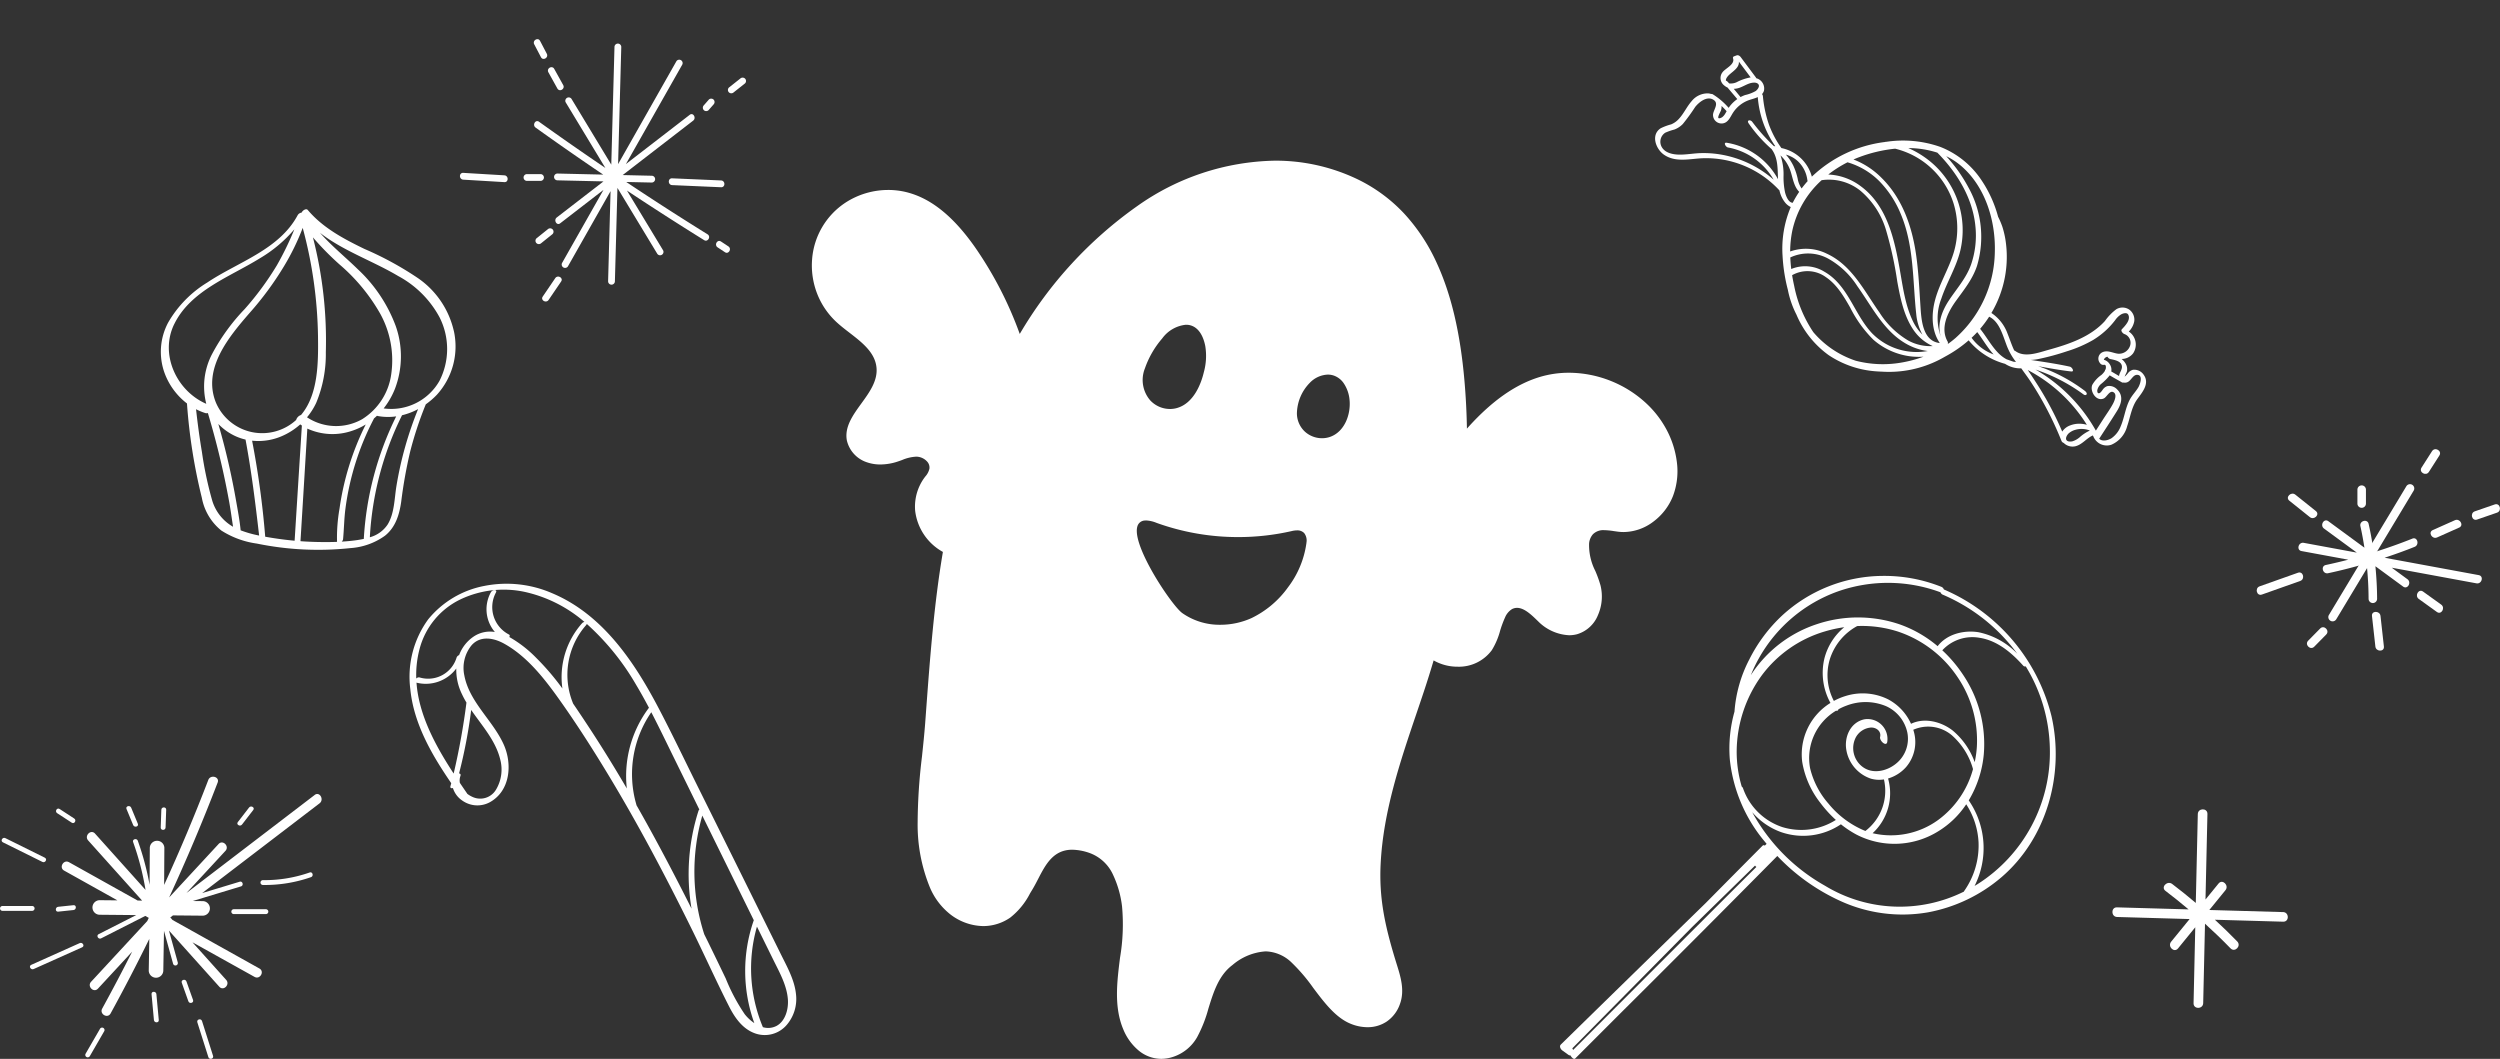
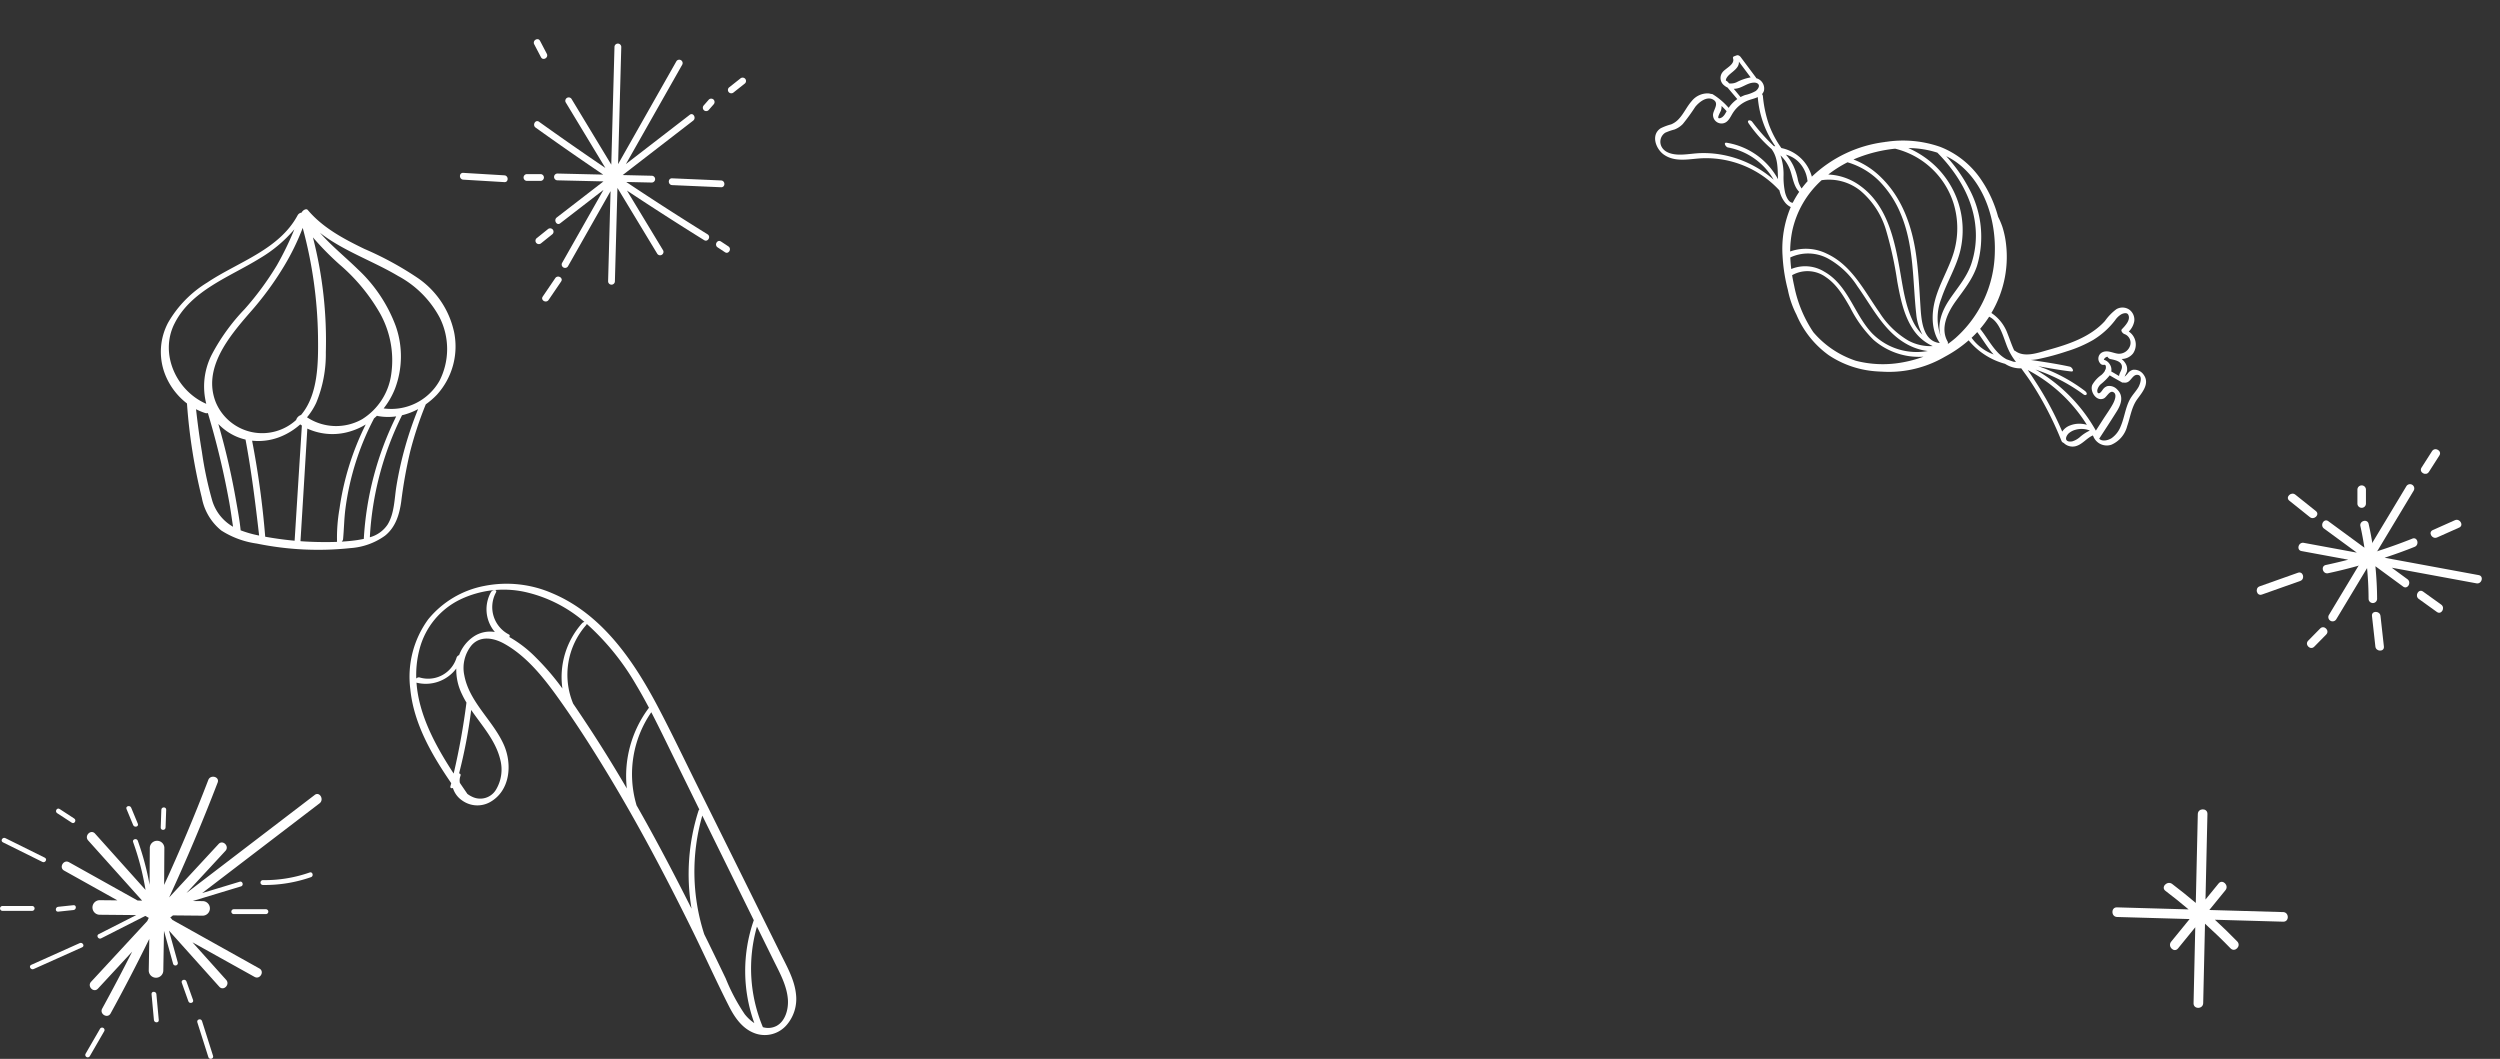
<svg xmlns="http://www.w3.org/2000/svg" width="441.297" height="186.908" viewBox="0 0 441.297 186.908">
  <rect x="0" y="0" width="441.297" height="186.908" fill="#333333" stroke="none" />
  <defs>
    <clipPath id="clip-path">
      <rect id="長方形_2846" data-name="長方形 2846" width="152.788" height="158.553" fill="none" />
    </clipPath>
  </defs>
  <g id="グループ_7938" data-name="グループ 7938" transform="translate(-463.686 -345.092)">
    <g id="グループ_6680" data-name="グループ 6680" transform="translate(607 373.447)">
      <g id="グループ_6679" data-name="グループ 6679" clip-path="url(#clip-path)">
-         <path id="中マド_2" data-name="中マド 2" d="M-2547.344,5650.105a6.3,6.3,0,0,1-4-1.487,9.559,9.559,0,0,1-2.671-3.678c-1.686-3.966-1.13-8.4-.594-12.685a34.984,34.984,0,0,0,.358-9.042,18.071,18.071,0,0,0-1.553-5.521,7.3,7.3,0,0,0-4.163-3.921,9.734,9.734,0,0,0-3.077-.581c-3.35,0-4.707,2.622-6.018,5.157-.336.65-.684,1.322-1.062,1.939-.126.206-.251.413-.375.621a12.886,12.886,0,0,1-3.484,4.262,8.382,8.382,0,0,1-4.759,1.5,9.743,9.743,0,0,1-6.368-2.53,11.931,11.931,0,0,1-3.081-4.343,29.173,29.173,0,0,1-2.142-11.328,99.209,99.209,0,0,1,.784-11.862l0-.039c.208-1.958.4-3.807.54-5.631q.053-.713.106-1.428l.041-.557c.693-9.372,1.411-19.062,2.988-28.326a9.591,9.591,0,0,1-4.9-7.286,8.669,8.669,0,0,1,1.632-5.814c.047-.063.1-.127.144-.191l.017-.022a3.062,3.062,0,0,0,.731-1.4,1.566,1.566,0,0,0-.392-1.223,2.638,2.638,0,0,0-1.824-.88c-.048,0-.1,0-.152,0a7.316,7.316,0,0,0-2.465.592c-.237.087-.469.171-.7.247a9.884,9.884,0,0,1-3.128.539,7.186,7.186,0,0,1-2.314-.366,5.335,5.335,0,0,1-3.6-3.871c-.449-2.389,1.077-4.492,2.552-6.525,1.4-1.928,2.846-3.921,2.69-6.2-.188-2.75-2.527-4.555-4.788-6.3-.733-.565-1.489-1.148-2.157-1.755a13.51,13.51,0,0,1-3.563-5.183,13.758,13.758,0,0,1-.876-5.964,13.162,13.162,0,0,1,5.884-10.047,13.843,13.843,0,0,1,7.559-2.246,13.389,13.389,0,0,1,3.187.381c4.312,1.059,8.279,4.24,12.128,9.723a66.131,66.131,0,0,1,7.9,15.313,72.456,72.456,0,0,1,20.763-22.587,43.258,43.258,0,0,1,24.261-8,33.388,33.388,0,0,1,14.123,3.056,27.884,27.884,0,0,1,8.752,6.326,32.854,32.854,0,0,1,5.706,8.67c2.556,5.542,4.156,12.334,4.891,20.766.245,2.8.392,5.653.439,8.482l.2-.226.135-.15c4.162-4.574,8.238-7.427,12.46-8.722a17.764,17.764,0,0,1,5.213-.767,20.121,20.121,0,0,1,7.546,1.508,20.133,20.133,0,0,1,6.439,4.214,17.771,17.771,0,0,1,3.178,4.2,16.486,16.486,0,0,1,1.886,5.844,12.421,12.421,0,0,1-.689,6.007,10.392,10.392,0,0,1-3.457,4.508,8.8,8.8,0,0,1-5.252,1.837,7.541,7.541,0,0,1-.83-.045c-.275-.03-.565-.073-.846-.114l-.015,0a12.245,12.245,0,0,0-1.721-.17,2.579,2.579,0,0,0-1.995.712,2.806,2.806,0,0,0-.69,1.686,10.041,10.041,0,0,0,1.108,4.814l0,.005a20.549,20.549,0,0,1,.9,2.5,8.132,8.132,0,0,1-.431,5.249,5.739,5.739,0,0,1-3.662,3.39,5.4,5.4,0,0,1-1.433.19,8.228,8.228,0,0,1-5.526-2.512l-.1-.092c-1.025-.994-2.3-2.23-3.568-2.23a1.907,1.907,0,0,0-.905.229,3.158,3.158,0,0,0-1.227,1.489,19.21,19.21,0,0,0-.873,2.366l0,.007a12.777,12.777,0,0,1-1.454,3.384,7.22,7.22,0,0,1-6.052,2.911,8.458,8.458,0,0,1-3.667-.821c-.175-.084-.355-.179-.549-.288-.542,1.836-1.122,3.685-1.724,5.495-.417,1.255-.849,2.532-1.268,3.767l-.006.019c-2.9,8.556-5.895,17.4-6.354,26.625-.3,5.953.726,10.744,2.472,16.544.1.323.2.656.3.977l.007.022c.741,2.35,1.508,4.779.63,7.194a6.2,6.2,0,0,1-2.3,3.078,6.01,6.01,0,0,1-3.429,1.025,7.9,7.9,0,0,1-3.018-.626c-2.622-1.081-4.625-3.742-6.562-6.315a30.95,30.95,0,0,0-3.789-4.444,6.853,6.853,0,0,0-4.615-2,10,10,0,0,0-5.854,2.41c-2.439,1.828-3.356,4.8-4.243,7.673a23.447,23.447,0,0,1-1.993,5.057,7.593,7.593,0,0,1-4.08,3.424A6.777,6.777,0,0,1-2547.344,5650.105Zm-2.624-95.035c-.07,0-.14,0-.21.009a1.419,1.419,0,0,0-1.38,1.086c-.552,2.015,1.592,6.142,2.919,8.423,1.782,3.063,4.042,6.134,5.039,6.845a11.459,11.459,0,0,0,6.719,2.049,13.362,13.362,0,0,0,5.485-1.181,17.055,17.055,0,0,0,6.433-5.423,16.659,16.659,0,0,0,3.251-7.764c.006-.052.012-.1.016-.15a2.132,2.132,0,0,0-.41-1.671,1.645,1.645,0,0,0-1.269-.473,3.885,3.885,0,0,0-.857.107,42.309,42.309,0,0,1-9.5,1.075,42.363,42.363,0,0,1-14.332-2.473l-.085-.03A5.481,5.481,0,0,0-2549.968,5555.07Zm32.057-25.749a4.643,4.643,0,0,0-3.2,1.455,7.918,7.918,0,0,0-2.274,5.36,4.43,4.43,0,0,0,1.368,3.216,4.487,4.487,0,0,0,3.067,1.2,4.3,4.3,0,0,0,1.468-.254c2.521-.921,3.616-3.937,3.395-6.439a6.206,6.206,0,0,0-1.027-2.995,3.531,3.531,0,0,0-1.778-1.377A3.211,3.211,0,0,0-2517.911,5529.321Zm-25.041-8.8a5.9,5.9,0,0,0-4.209,2.418,16.242,16.242,0,0,0-3.052,5.278,5.5,5.5,0,0,0,.942,5.659,4.771,4.771,0,0,0,3.485,1.515,4.439,4.439,0,0,0,1.069-.128c3.259-.806,4.516-4.713,4.9-6.356a10.792,10.792,0,0,0,.255-4.634c-.45-2.278-1.564-3.606-3.135-3.741C-2542.774,5520.529-2542.862,5520.526-2542.953,5520.526Z" transform="translate(2609 -5491.553)" fill="#fff" stroke="rgba(0,0,0,0)" stroke-miterlimit="10" stroke-width="1" />
-       </g>
+         </g>
    </g>
    <path id="パス_4940" data-name="パス 4940" d="M1215.277,393.615c-.247-2.542-1.559-4.851-2.671-7.1q-1.757-3.552-3.516-7.1a.162.162,0,0,0-.049-.1q-1.893-3.825-3.788-7.651-3.652-7.368-7.312-14.733c-2.357-4.738-4.631-9.526-7.1-14.205-4.283-8.1-9.838-16.25-18.592-19.937a20.179,20.179,0,0,0-12.019-1.291,16.864,16.864,0,0,0-9.892,5.906,17.2,17.2,0,0,0-3.147,12.3c.462,4.757,2.527,9.175,5,13.2.711,1.155,1.459,2.287,2.222,3.408-.044.168-.088.337-.133.505-.1.366.159.435.433.35a4.113,4.113,0,0,0,1.655,2.216,4.6,4.6,0,0,0,4.894.272c3.587-2.019,3.956-6.717,2.426-10.145-1.906-4.271-6.055-7.474-6.958-12.2a6.319,6.319,0,0,1,1.288-5.354c1.552-1.734,3.89-1.294,5.733-.273,4.119,2.28,7.212,6.295,9.885,10.067,2.951,4.165,5.708,8.475,8.353,12.84,5.362,8.847,10.2,18.006,14.778,27.278,2.274,4.6,4.375,9.295,6.7,13.87,1.01,1.987,2.381,3.96,4.573,4.736A5.1,5.1,0,0,0,1213.62,399a7.042,7.042,0,0,0,1.656-5.386m-52.2-41.437a6.905,6.905,0,0,1-.733,5.233,3.231,3.231,0,0,1-4.174,1.326,4.49,4.49,0,0,1-.922-.547.313.313,0,0,0-.032-.06c-.421-.613-.848-1.235-1.274-1.867a2.267,2.267,0,0,1,.087-1.191c.113-.326-.017-.464-.231-.478a89.375,89.375,0,0,0,2.14-11.208c1.934,2.827,4.333,5.416,5.139,8.793m-5.975-10.091a122.688,122.688,0,0,1-2.258,12.525c-3.2-4.9-6.148-10.314-6.562-16.044a6.718,6.718,0,0,0,7.024-2.5,9.741,9.741,0,0,0,.988,4.5,16.257,16.257,0,0,0,.808,1.517m12.334-7.873a21.433,21.433,0,0,0-4.775-3.705c.11-.17.124-.347-.063-.442a5.434,5.434,0,0,1-2.32-7.354c.388-.654-.582-.571-.845-.129a6.189,6.189,0,0,0,.687,7.045,5.175,5.175,0,0,0-3.733.794,6.8,6.8,0,0,0-2.58,3.282.756.756,0,0,0-.442.424,5.245,5.245,0,0,1-6.566,3.511.625.625,0,0,0-.556.208,17.849,17.849,0,0,1,.572-5.178,13.5,13.5,0,0,1,7.23-8.8,17.755,17.755,0,0,1,11.308-1.329,24.1,24.1,0,0,1,10.577,5.311.724.724,0,0,0-.422.232,14.311,14.311,0,0,0-3.469,11.52,44.5,44.5,0,0,0-4.6-5.388m8.476,11c-.651-.977-1.306-1.959-1.974-2.933a13.28,13.28,0,0,1,2.252-13.834.725.725,0,0,0,.154-.243,44.022,44.022,0,0,1,8.67,10.687c.807,1.346,1.569,2.719,2.3,4.106a20.021,20.021,0,0,0-3.907,14.249c-2.388-4.079-4.876-8.1-7.5-12.032m9.193,14.968a.3.3,0,0,0-.011-.094,19.248,19.248,0,0,1,2.639-16.3c1.392,2.678,2.694,5.405,4.026,8.109q2.231,4.532,4.455,9.067a.546.546,0,0,0-.148.219,36.657,36.657,0,0,0-1.23,17.278c-3.1-6.17-6.311-12.284-9.73-18.283m19.107,36.9a33.474,33.474,0,0,1-3.342-6.291q-1.583-3.3-3.191-6.588-.3-.606-.6-1.212a35.922,35.922,0,0,1-.345-20.952q1.03,2.1,2.06,4.194,3.5,7.106,7,14.211l.03.062a27.152,27.152,0,0,0,.092,18.162,7.48,7.48,0,0,1-1.706-1.585m5.584,2.1a3.182,3.182,0,0,1-2.365.2,26.8,26.8,0,0,1-1.048-17.746l2.914,5.911c1.085,2.2,2.386,4.5,2.551,7,.109,1.667-.449,3.809-2.052,4.637" transform="translate(-611.077 127.026)" fill="#fff" />
-     <path id="パス_4969" data-name="パス 4969" d="M27.2,1439.488q12.783-12.509,25.59-24.993l2.265-2.291q3.879-3.92,7.769-7.831a.285.285,0,0,1,.382,0l.322-.311c-.124-.149-.249-.3-.37-.448a26.95,26.95,0,0,1-6.126-14.453,24.078,24.078,0,0,1,.823-8.434,23.611,23.611,0,0,1,2.608-9.2,27.324,27.324,0,0,1,5.815-7.783,26.459,26.459,0,0,1,17.617-6.98,27.183,27.183,0,0,1,10.544,1.954.8.8,0,0,1,.376.437,32.945,32.945,0,0,1,18.994,22.344c2.328,10.2-.791,21.549-8.824,28.449a27.688,27.688,0,0,1-12.963,6.2,26.33,26.33,0,0,1-15.5-2.015,35.784,35.784,0,0,1-11.109-7.934c-.007.009-.014.017-.022.026q-13.832,13.988-27.783,27.858l-7.862,7.861c-.278.278-.726-.31-.814-.484l-.03-.058a.5.5,0,0,1-.37-.105l-1.071-.771c-.292-.21-.574-.731-.265-1.033m31.047-51.827a21.6,21.6,0,0,0,.894,6.29.609.609,0,0,1,.221.28,11.011,11.011,0,0,0,6.974,6.875,11.426,11.426,0,0,0,9.417-1.27,21.6,21.6,0,0,1-2.787-3.08,15.9,15.9,0,0,1-3.154-7.183,10.669,10.669,0,0,1,4.988-10.391,10.974,10.974,0,0,1-1.055-7.907,10.537,10.537,0,0,1,3.491-5.461,23.162,23.162,0,0,0-3.544.781,21.4,21.4,0,0,0-11.022,7.732,23.043,23.043,0,0,0-4.423,13.333m28.736-20.987a20.659,20.659,0,0,0-7.462-1.062,10.121,10.121,0,0,0-4.848,5.911,9.8,9.8,0,0,0,.729,7.305,10.855,10.855,0,0,1,2.089-.875,10.094,10.094,0,0,1,7.5.6,9.107,9.107,0,0,1,4.03,4.314c2.367-1.149,5.318-.389,7.329,1.165a12.965,12.965,0,0,1,3.913,5.609,18.644,18.644,0,0,0,.379-2.706,19.877,19.877,0,0,0-3.5-12.448,20.418,20.418,0,0,0-10.154-7.808m9.183,18.162a6.486,6.486,0,0,0-6.752-.92c.021.069.045.138.064.208a6.767,6.767,0,0,1-1.358,6.4,6.867,6.867,0,0,1-3.155,1.993,9.567,9.567,0,0,1-2.731,9.655,14.178,14.178,0,0,0,11.568-2.333,16.484,16.484,0,0,0,6.156-8.986,12.435,12.435,0,0,0-3.791-6.017m-11.928,7.842a5.334,5.334,0,0,1-2.292-.13,6.474,6.474,0,0,1-4.343-5.038c-.414-2.3.7-4.909,3.17-5.44a3.515,3.515,0,0,1,4.041,4.03c-.2.85-1.4-.276-1.254-.915.233-1-.653-1.683-1.6-1.666a3.345,3.345,0,0,0-2.687,1.73,4.135,4.135,0,0,0,1.233,5.243c1.738,1.267,4.112.751,5.715-.481a5.64,5.64,0,0,0,2.145-5.6,6.6,6.6,0,0,0-3.749-4.661,9.378,9.378,0,0,0-6.988-.1,9.966,9.966,0,0,0-1.438.659.282.282,0,0,1-.4.234,9.741,9.741,0,0,0-4.592,10.152,14.708,14.708,0,0,0,3.256,6.27,16.355,16.355,0,0,0,6.185,4.681c.108.045.216.086.325.127a8.91,8.91,0,0,0,3.271-9.092m10.334-32.63a.786.786,0,0,1-.353-.405,26.652,26.652,0,0,0-18.059-.172,26.023,26.023,0,0,0-14.011,11.85,24.48,24.48,0,0,0-1.409,2.949l.033-.052a22.094,22.094,0,0,1,11.723-8.981,22.825,22.825,0,0,1,14.52.068,21.367,21.367,0,0,1,6.7,3.852c1.628-2.144,4.623-2.874,7.19-2.469a13.178,13.178,0,0,1,6.871,3.8,31.759,31.759,0,0,0-7.257-7.128,32.169,32.169,0,0,0-5.943-3.315m6.162,51.13a27.544,27.544,0,0,0,12.786-23.869,28.776,28.776,0,0,0-4.253-14.582.444.444,0,0,1-.478-.16c-2.026-2.256-4.545-4.394-7.638-4.881a7.227,7.227,0,0,0-6.619,2.2,23.682,23.682,0,0,1,3.659,4.309,21.875,21.875,0,0,1,3.662,14.094,19.276,19.276,0,0,1-2.653,8.089,14.814,14.814,0,0,1,1.031,15.1c.168-.1.336-.2.5-.3m-26.921.257a25.407,25.407,0,0,0,24.546,1.042.312.312,0,0,1,.045-.11,13.986,13.986,0,0,0,2.531-8.6,13.591,13.591,0,0,0-2.176-6.7,15.835,15.835,0,0,1-4.923,4.758,14.617,14.617,0,0,1-14.543.544,17.829,17.829,0,0,1-2.652-1.77,11.932,11.932,0,0,1-10.566,1.38,12.12,12.12,0,0,1-5.1-3.524,33.156,33.156,0,0,0,12.842,12.983M29.375,1440.44q13.715-13.719,27.443-27.425,2.447-2.441,4.9-4.874a1.018,1.018,0,0,1-.233-.246q-5.566,5.435-11.13,10.873-6.978,7.069-13.962,14.133l-7.164,7.252Z" transform="translate(712 -910.013)" fill="#fff" />
    <g id="グループ_6688" data-name="グループ 6688" transform="translate(862.039 424.384)">
      <path id="パス_4971" data-name="パス 4971" d="M904.479,1029.057l-16.616-3.066c1.782-.593,3.553-1.221,5.3-1.925.888-.357.5-1.813-.4-1.451-2.247.9-4.521,1.7-6.82,2.423-.233-1.68-.522-3.355-.9-5.024-.212-.945-1.664-.545-1.452.4.283,1.264.51,2.531.709,3.8l-6.369-4.673c-.782-.574-1.534.732-.76,1.3l5.788,4.247-9.362-1.727c-.947-.175-1.353,1.276-.4,1.451l8.252,1.523q-1.968.51-3.963.936c-.947.2-.546,1.653.4,1.452,2.295-.488,4.555-1.076,6.795-1.733a59.971,59.971,0,0,1,.353,6.271.753.753,0,0,0,1.505,0c-.007-1.937-.116-3.858-.3-5.77l4.894,3.59c.782.574,1.534-.732.76-1.3l-2.77-2.032,14.951,2.759c.947.175,1.353-1.276.4-1.451" transform="translate(-865.288 -1006.83)" fill="#fff" />
      <path id="パス_4972" data-name="パス 4972" d="M935.41,1056.583l-3.2-2.3c-.787-.567-1.539.738-.76,1.3l3.2,2.3c.787.567,1.54-.738.76-1.3" transform="translate(-902.845 -1029.15)" fill="#fff" />
      <path id="パス_4973" data-name="パス 4973" d="M872.355,1009.264l-3.625-2.9c-.749-.6-1.82.459-1.064,1.065l3.625,2.9c.749.6,1.821-.459,1.065-1.065" transform="translate(-861.912 -998.341)" fill="#fff" />
      <path id="パス_4974" data-name="パス 4974" d="M901.135,1001.886l-13.676,22.728a.753.753,0,0,0,1.3.76l13.676-22.728a.753.753,0,0,0-1.3-.76" transform="translate(-874.72 -995.348)" fill="#fff" />
      <path id="パス_4975" data-name="パス 4975" d="M935.029,984.6l-1.853,2.9c-.522.819.78,1.575,1.3.76l1.853-2.9c.522-.819-.78-1.575-1.3-.76" transform="translate(-904.084 -984.25)" fill="#fff" />
      <path id="パス_4976" data-name="パス 4976" d="M901.745,1002.837v2.509a.753.753,0,0,0,1.505,0v-2.509a.753.753,0,0,0-1.505,0" transform="translate(-883.97 -995.723)" fill="#fff" />
      <path id="パス_4977" data-name="パス 4977" d="M942.155,1019.179l-3.9,1.739c-.883.394-.118,1.692.76,1.3l3.9-1.739c.883-.394.118-1.692-.76-1.3" transform="translate(-907.176 -1006.642)" fill="#fff" />
-       <path id="パス_4978" data-name="パス 4978" d="M962.3,1011.435l-3.525,1.218c-.91.315-.519,1.769.4,1.451l3.525-1.218c.91-.315.519-1.769-.4-1.451" transform="translate(-920.278 -1001.685)" fill="#fff" />
      <path id="パス_4979" data-name="パス 4979" d="M859.323,1045.145l-6.769,2.4c-.907.321-.516,1.776.4,1.451l6.769-2.4c.907-.321.516-1.776-.4-1.451" transform="translate(-852.039 -1023.339)" fill="#fff" />
      <path id="パス_4980" data-name="パス 4980" d="M879.169,1072.355l-2.116,2.149c-.68.691.383,1.756,1.065,1.065l2.116-2.149c.68-.691-.384-1.756-1.065-1.065" transform="translate(-867.968 -1040.705)" fill="#fff" />
      <path id="パス_4981" data-name="パス 4981" d="M910.43,1065.274c-.106-.952-1.613-.963-1.505,0q.3,2.7.6,5.4c.106.952,1.613.963,1.505,0q-.3-2.7-.6-5.4" transform="translate(-888.579 -1035.839)" fill="#fff" />
    </g>
    <path id="パス_4982" data-name="パス 4982" d="M862.614,1339.913l-13.009-.371,2.847-3.494c.686-.842-.524-2.034-1.215-1.186l-2.309,2.834q.172-7.554.343-15.108c.025-1.093-1.673-1.071-1.7.021q-.178,7.844-.356,15.688c-1.361-1.148-2.743-2.273-4.169-3.348-.862-.65-2.058.558-1.186,1.216,1.395,1.052,2.748,2.151,4.081,3.273l-12.637-.36c-1.093-.031-1.07,1.667.021,1.7l12.8.365-3.262,4c-.686.841.524,2.034,1.216,1.185l3.043-3.736q-.152,6.709-.3,13.417c-.025,1.093,1.673,1.071,1.7-.021q.159-7.012.319-14.024c1.544,1.406,3.055,2.848,4.51,4.354.761.787,1.945-.43,1.186-1.216-1.278-1.322-2.6-2.592-3.948-3.837l12.057.344c1.093.031,1.07-1.667-.021-1.7" transform="translate(4.069 -833.82)" fill="#fff" />
    <g id="グループ_6689" data-name="グループ 6689" transform="translate(544.872 352.003)">
      <path id="パス_4983" data-name="パス 4983" d="M129.056,1456.474l-1.314-.868c-.644-.425-1.244.61-.6,1.032l1.314.868c.644.425,1.244-.61.6-1.032" transform="translate(-81.665 -1419.891)" fill="#fff" />
-       <path id="パス_4984" data-name="パス 4984" d="M46.292,1372.595l-1.6-2.887c-.373-.673-1.406-.071-1.033.6l1.6,2.887c.373.673,1.406.071,1.033-.6" transform="translate(-28.053 -1364.472)" fill="#fff" />
      <path id="パス_4985" data-name="パス 4985" d="M38.9,1358.135l-1.2-2.292c-.356-.682-1.388-.078-1.033.6l1.2,2.292c.356.682,1.388.079,1.033-.6" transform="translate(-23.559 -1355.544)" fill="#fff" />
      <path id="パス_4986" data-name="パス 4986" d="M7.853,1422.222l-7.278-.436c-.769-.046-.766,1.15,0,1.2l7.278.436c.769.046.766-1.15,0-1.2" transform="translate(0 -1398.184)" fill="#fff" />
      <path id="パス_4987" data-name="パス 4987" d="M34.564,1422.4H32.172a.6.6,0,0,0,0,1.2h2.392a.6.6,0,0,0,0-1.2" transform="translate(-20.338 -1398.579)" fill="#fff" />
      <path id="パス_4988" data-name="パス 4988" d="M112.722,1424.868l-8.666-.377c-.77-.034-.768,1.162,0,1.2l8.666.377c.77.033.768-1.162,0-1.2" transform="translate(-66.612 -1399.926)" fill="#fff" />
      <path id="パス_4989" data-name="パス 4989" d="M43.048,1473.433l-2.221,3.268c-.434.638.6,1.237,1.032.6l2.222-3.268c.434-.638-.6-1.237-1.033-.6" transform="translate(-26.214 -1431.257)" fill="#fff" />
      <path id="パス_4990" data-name="パス 4990" d="M40.437,1449.441a.611.611,0,0,0-.845,0l-1.992,1.6a.6.6,0,0,0,0,.845.612.612,0,0,0,.845,0l1.992-1.6a.6.6,0,0,0,0-.845" transform="translate(-24.091 -1415.877)" fill="#fff" />
      <path id="パス_4991" data-name="パス 4991" d="M67.371,1391.468q-7.252-4.5-14.353-9.237l4.5.1a.6.6,0,0,0,0-1.2l-5.128-.119,12.443-9.608c.6-.464.006-1.5-.6-1.033l-11.273,8.7,9.959-17.573a.6.6,0,0,0-1.033-.6l-10.305,18.184q.281-10.339.562-20.678a.6.6,0,0,0-1.2,0l-.564,20.768-7.027-11.618a.6.6,0,0,0-1.033.6l7.014,11.6q-5.908-4-11.712-8.156c-.627-.449-1.225.588-.6,1.032q5.909,4.233,11.932,8.3l-8.074-.188a.6.6,0,0,0,0,1.2l8.125.188-8.25,6.37c-.6.464-.006,1.5.6,1.033l7.646-5.9-7.32,12.916a.6.6,0,0,0,1.033.6l7.538-13.3q-.216,7.955-.433,15.91a.6.6,0,0,0,1.2,0l.448-16.48,7.04,11.641a.6.6,0,0,0,1.033-.6l-6.392-10.569q6.746,4.473,13.621,8.747c.656.407,1.257-.627.6-1.032" transform="translate(-23.662 -1357.02)" fill="#fff" />
      <path id="パス_4992" data-name="パス 4992" d="M122.249,1385.192a.6.6,0,0,0-.845,0l-.884,1.008a.612.612,0,0,0,0,.845.6.6,0,0,0,.845,0l.884-1.008a.613.613,0,0,0,0-.846" transform="translate(-77.471 -1374.518)" fill="#fff" />
      <path id="パス_4993" data-name="パス 4993" d="M135.794,1374.775a.612.612,0,0,0-.845,0l-2,1.584a.6.6,0,0,0,0,.845.612.612,0,0,0,.845,0l2-1.584a.6.6,0,0,0,0-.845" transform="translate(-85.469 -1367.814)" fill="#fff" />
    </g>
    <g id="グループ_6690" data-name="グループ 6690" transform="translate(-4575.968 2911.931)">
-       <path id="パス_4994" data-name="パス 4994" d="M1003.807,1682.5l-1.989,2.577c-.336.436.407.863.74.432l1.989-2.577c.336-.436-.407-.863-.74-.432" transform="translate(4079.815 -4106.799)" fill="#fff" />
      <path id="パス_4995" data-name="パス 4995" d="M933.556,1732.969l-8.571,3.843c-.5.225-.067.963.433.74l8.571-3.843c.5-.225.067-.964-.432-.74" transform="translate(4120.174 -4133.334)" fill="#fff" />
      <path id="パス_4996" data-name="パス 4996" d="M1005.623,1720.447h-5.711a.429.429,0,0,0,0,.857h5.711a.429.429,0,0,0,0-.857" transform="translate(4080.986 -4126.79)" fill="#fff" />
      <path id="パス_4997" data-name="パス 4997" d="M1019,1706.776a24.05,24.05,0,0,1-8.28,1.352.429.429,0,0,0,0,.857,24.7,24.7,0,0,0,8.508-1.382c.517-.18.295-1.008-.228-.826" transform="translate(4075.321 -4119.608)" fill="#fff" />
      <path id="パス_4999" data-name="パス 4999" d="M962.57,1685.291l-1.177-2.841c-.208-.5-1.037-.282-.826.228l1.177,2.841c.208.5,1.037.282.826-.228" transform="translate(4101.417 -4106.718)" fill="#fff" />
      <path id="パス_5000" data-name="パス 5000" d="M973.41,1683.07l-.111,3.142c-.02.551.837.55.856,0q.056-1.571.112-3.142c.019-.551-.837-.55-.857,0" transform="translate(4094.724 -4106.975)" fill="#fff" />
      <path id="パス_5001" data-name="パス 5001" d="M937.659,1684.847l-2.587-1.687c-.463-.3-.893.44-.432.74l2.587,1.686c.463.3.893-.44.432-.74" transform="translate(4115.098 -4107.202)" fill="#fff" />
      <path id="パス_5002" data-name="パス 5002" d="M921.9,1697.459,914.918,1694c-.492-.245-.927.494-.432.74l6.978,3.462c.492.245.927-.494.432-.74" transform="translate(4125.676 -4112.896)" fill="#fff" />
      <path id="パス_5003" data-name="パス 5003" d="M919.354,1719.246h-5.282a.429.429,0,0,0,0,.857h5.282a.429.429,0,0,0,0-.857" transform="translate(4125.996 -4126.16)" fill="#fff" />
      <path id="パス_5004" data-name="パス 5004" d="M937.5,1718.943l-2.713.285c-.543.057-.548.914,0,.857l2.713-.285c.543-.057.548-.914,0-.857" transform="translate(4115.132 -4126)" fill="#fff" />
      <path id="パス_5005" data-name="パス 5005" d="M947.9,1764.553l-2.561,4.431a.429.429,0,0,0,.74.432l2.561-4.431a.429.429,0,0,0-.74-.432" transform="translate(4109.418 -4149.808)" fill="#fff" />
      <path id="パス_5006" data-name="パス 5006" d="M970.751,1751.5c-.05-.545-.907-.55-.857,0q.21,2.284.42,4.569c.05.544.907.549.857,0q-.21-2.284-.421-4.569" transform="translate(4096.51 -4142.855)" fill="#fff" />
      <path id="パス_5007" data-name="パス 5007" d="M981.216,1674.493l-22.628,17.3,6.882-7.438c.748-.809-.461-2.023-1.211-1.211l-8.734,9.44q4.614-9.992,8.567-20.283c.4-1.03-1.26-1.476-1.652-.455q-3.605,9.393-7.793,18.525.019-3.28.039-6.559a1.286,1.286,0,0,0-2.57,0q-.019,3.264-.039,6.527a48.537,48.537,0,0,0-2.078-7.761c-.185-.515-1.013-.293-.826.228a48.132,48.132,0,0,1,2.19,8.442l-8.916-9.943c-.738-.823-1.946.392-1.211,1.211l9.521,10.619-.783-.008-12.117-6.766c-.963-.538-1.828.941-.864,1.479l9.408,5.254-3.183-.03a1.286,1.286,0,0,0,0,2.569l6.5.061-6.622,3.365c-.491.25-.059.989.432.74l7.789-3.958.616.344c-.089.189-.177.378-.268.566l-9.913,10.715c-.748.809.46,2.023,1.211,1.211l6.043-6.531q-2.559,5.066-5.291,10.048c-.531.967.948,1.833,1.479.865q3.572-6.509,6.835-13.166l-.1,5.622a1.286,1.286,0,0,0,2.57,0q.061-3.519.121-7.037l1.613,5.82a.429.429,0,0,0,.826-.228q-.782-2.821-1.564-5.643l8.892,9.917c.738.823,1.946-.392,1.211-1.211l-5.951-6.637L970.6,1706.6c.964.538,1.828-.941.865-1.479l-15.336-8.564-.4-.446.476-.363,5.285.049a1.286,1.286,0,0,0,0-2.57l-1.8-.017,8.522-2.582c.526-.159.3-.987-.227-.826l-6.627,2.007,20.723-15.842c.864-.661.011-2.149-.865-1.479" transform="translate(4113.981 -4101.002)" fill="#fff" />
      <path id="パス_5008" data-name="パス 5008" d="M983.076,1750.2q-.582-1.638-1.165-3.275c-.183-.516-1.011-.293-.826.227l1.165,3.276c.183.516,1.011.293.826-.228" transform="translate(4090.655 -4140.52)" fill="#fff" />
      <path id="パス_5009" data-name="パス 5009" d="M989.637,1767.756l-1.95-6.154c-.166-.524-.993-.3-.826.227l1.951,6.155c.166.524.993.3.826-.228" transform="translate(4087.625 -4148.213)" fill="#fff" />
    </g>
    <path id="パス_4958" data-name="パス 4958" d="M1209.5,1704.4q-.055-.274-.11-.549a.284.284,0,0,0-.335-.185c-1.089.172-1.5-1.557-2.074-2.181a1.651,1.651,0,0,0-2.372-.121,2.343,2.343,0,0,0-.477.539c-.737.434-1.463.889-2.2,1.329-.023.014-.049.031-.076.051a5.983,5.983,0,0,0-.985-1.451c-.1-.105-.2-.2-.306-.3a12.21,12.21,0,0,0,2.755-2.339.489.489,0,0,0,.149-.333,2.406,2.406,0,0,0,.179-.476,3.6,3.6,0,0,0-.9-3.128c-.821-.992-1.936-1.694-2.731-2.71a3.739,3.739,0,0,1-.744-1.5,9.815,9.815,0,0,0-.389-1.926c-.866-1.958-3.5-1.419-4.7-.16-1.746,1.825-1.407,4.464-1.7,6.766a17.636,17.636,0,0,1-7.719,12.382,5.112,5.112,0,0,0-2.319.68,2.957,2.957,0,0,0-.888.832,18.9,18.9,0,0,0-8.271-2.776,29.989,29.989,0,0,0-6.082-.015,16.529,16.529,0,0,0-4.561.811,16.916,16.916,0,0,0-7.95,4.495,17.219,17.219,0,0,0-4.17,7.975c-.064.271-.12.542-.173.815a19.541,19.541,0,0,0,.459,10.315q.186.58.407,1.144a22.258,22.258,0,0,0,2.187,4.57,12.556,12.556,0,0,0-5.1,5.7,4.915,4.915,0,0,0-1.234,2.7c-.865.427-1.717.882-2.6,1.28q-1.828.828-3.713,1.521a59.634,59.634,0,0,1-7.467,2.212.657.657,0,0,0-.4.33,2.216,2.216,0,0,0-.9,1.926c.094,1.257,1.106,2.175,1.406,3.358l-.2.066a2.55,2.55,0,0,0-1.932,2.908,4.883,4.883,0,0,0,2.817,3.273c1.509.809,3.2,1.28,4.438,2.526,1.038,1.047,2.344,2.59,4,1.789a2.007,2.007,0,0,0,1.215-1.753,1.614,1.614,0,0,0-.417-.927,3.928,3.928,0,0,1-.554-.716c.313.162.634.455.876.553a1.952,1.952,0,0,0,1.5-.076,2.753,2.753,0,0,0,.793-.522,2.59,2.59,0,0,0,.652,2.152,2.76,2.76,0,0,0,3.934-.139,3.432,3.432,0,0,0,1.641,1.24,2.189,2.189,0,0,0,2.188-.573,2.13,2.13,0,0,0,.4-2.229,9.2,9.2,0,0,0-1.728-2.3c-2.4-2.981-3.058-6.943-3.476-10.637-.2-1.806-.761-4.356.691-5.8a.58.58,0,0,0,.134-.192c1.018-.305,2.077-.458,3.11-.7a7.4,7.4,0,0,0,4.069-2.25,19.413,19.413,0,0,0,12.468,4.474,16.008,16.008,0,0,0,2.235-.176,14.208,14.208,0,0,0,1.89-.471,21.422,21.422,0,0,0,6.8-1.875,15.535,15.535,0,0,0,6.971-6.267,19.865,19.865,0,0,0,2.381-9.31.385.385,0,0,0,.005-.185c0-.025,0-.05,0-.074a22.734,22.734,0,0,0-4.025-13.654,7.025,7.025,0,0,0,5.829-4.521,17.582,17.582,0,0,1,4.427-1.52,21.357,21.357,0,0,1,5.136-.27.726.726,0,0,0,.378-.093,1.645,1.645,0,0,0,.512.419,1.883,1.883,0,0,0,2.417-.991.8.8,0,0,0,.223-.082q1.945-1.024,3.89-2.044c.216-.113.463-.374.41-.64m-9.461-3.31c-.105-.085-.211-.169-.316-.256a2.214,2.214,0,0,1-.59-.658c-.072-.147-.215-.59-.055-.7.219-.15,1.043.537,1.239.642a1.952,1.952,0,0,0,.78.23,11.231,11.231,0,0,1-1.059.742m-26.2,7.208a18.609,18.609,0,0,1,3.544.939,16.823,16.823,0,0,1,8.01,6.517,8.87,8.87,0,0,1-2.93,6.485,14.476,14.476,0,0,1-7.629,3.371,65.918,65.918,0,0,1-9.221.53c-2.891.075-5.968.189-8.65,1.389a8.152,8.152,0,0,0-3.56,3.011,8.143,8.143,0,0,1,1.615-4.082,15.131,15.131,0,0,1,5.716-4.281c4.137-2.036,9.016-3.511,11.7-7.55a8.3,8.3,0,0,0,1.4-6.329m-22.025,20.334a21.673,21.673,0,0,1-.416-4.035,19.047,19.047,0,0,1,1.578-7.878,16.732,16.732,0,0,1,6.149-6.61,22.267,22.267,0,0,1,8.609-2.062q.953-.062,1.917-.066a5.519,5.519,0,0,1-1.283,5.844c-1.584,1.7-3.831,2.575-5.953,3.383a21.566,21.566,0,0,0-6.258,3.159,12.222,12.222,0,0,0-3.494,4.776,11.928,11.928,0,0,0-.848,3.49m5.39-8.24c3.8-2.671,9.116-2.87,12.161-6.692a6.442,6.442,0,0,0,1.386-5.7c.683.023,1.366.074,2.045.153a.265.265,0,0,0,.008.048,7.392,7.392,0,0,1-1.21,6.458,14.494,14.494,0,0,1-5.64,4.378c-4.139,2.074-9,3.489-11.8,7.448a10,10,0,0,0-1.471,3.05,11.026,11.026,0,0,1,4.519-9.139m-3.419,17.144c.095.14.19.279.288.417.176.248.359.49.546.728-1.435.773-2.994,1.345-4.356,2.241a8.344,8.344,0,0,1,3.522-3.386m-12.9,11.358q1.817-.677,3.587-1.472c.709-.317,1.433-.636,2.14-.984a27.157,27.157,0,0,1-11.19,8.795,4.559,4.559,0,0,0,.358-2.954,2.865,2.865,0,0,0-.854-1.529,57.721,57.721,0,0,0,5.959-1.855m-7.931,3.418c-.036-.325.018-.9.375-1.058.4-.174.9.276,1.1.561a2.932,2.932,0,0,1,.44,1.244,3.949,3.949,0,0,1-.525,2.534,7.185,7.185,0,0,0-.9-1.976,3.618,3.618,0,0,1-.488-1.305m8.82,10.512a1.1,1.1,0,0,0-.031.684c.175.649,1.121,1.148,1.011,1.847-.177,1.127-1.768.267-2.235-.13-.67-.569-1.187-1.287-1.893-1.819-1.331-1-2.985-1.428-4.388-2.311a4.533,4.533,0,0,1-1.831-1.94c-.289-.675-.36-1.747.257-2.156,1.427,1.282,2.847,2.573,4.294,3.831,1.1.957,2.484,1.664,3.808.651a1.891,1.891,0,0,0,.839-1.6,1.511,1.511,0,0,0-.376-.791c-.175-.21-.686-.588-.635-.91.043-.275.442-.223.641-.152a2.011,2.011,0,0,1,.9.779,9.659,9.659,0,0,0,1.283,1.775c-.518.6-1,1.239-1.5,1.856a.458.458,0,0,0-.138.392m4.478-1.73c-.28.714-.668,1.954-1.652,1.854-.594-.06-1-.622-1.566-.763.341-.407.683-.813,1.011-1.231a1.72,1.72,0,0,0,1.267-.052,1.8,1.8,0,0,0,.982-.926.82.82,0,0,1,.426.727.838.838,0,0,0-.469.392m3.827-2.341a13.96,13.96,0,0,0,2.815,4.308,3.523,3.523,0,0,1,.844,1.224c.124.374.2,1.033-.253,1.191-.99.34-1.872-.859-2.372-1.512-.229-.3-.772.064-.9.3a1.635,1.635,0,0,1-2.211.672,2.06,2.06,0,0,1-1.049-2.3c.249-.913,1-1.757.669-2.76a1.238,1.238,0,0,0-1.816-.652.679.679,0,0,0-.4.622c.037.458-.61.294-.857.165a.25.25,0,0,0-.132-.125.274.274,0,0,0-.084-.021,3.152,3.152,0,0,1-.626-.738,5.429,5.429,0,0,0-1.472-1.854c-1.04-.639-3.079.222-2.688,1.63.155.561,1.269,1.225.842,1.83-.475.674-1.568-.032-2.028-.379-.826-.624-1.576-1.377-2.348-2.067q-.927-.828-1.856-1.653a28.7,28.7,0,0,0,12.31-8.837,30.737,30.737,0,0,1-5.674,7.7c-.138.139-.234.4-.042.532s.5-.087.637-.215a29.063,29.063,0,0,0,5.6-7.465c-.658,1.859-1.308,3.724-1.835,5.614-.175.629.731.275.876-.1.849-2.171,1.546-4.416,2.254-6.646a8.312,8.312,0,0,0-.056,1.36,43.24,43.24,0,0,0,.553,5.143,22.443,22.443,0,0,0,1.288,5.023m-1.194-13.363.01-.032a.584.584,0,0,0,.023-.1l.072-.045c-.037.057-.071.114-.1.172m2.909-2a10.951,10.951,0,0,0-3.447,1.231,4.276,4.276,0,0,1,.132-.495.328.328,0,0,0,.027-.04c.186-.34.37-.686.556-1.034a6.193,6.193,0,0,1,1.408-1.328c1.435-1,3.126-1.573,4.638-2.443a19.566,19.566,0,0,0,1.864,1.908c-1.095,1.59-3.44,1.837-5.178,2.2m32.443-3.1c-4.325,3.839-10.76,4.719-16.28,3.651a20.753,20.753,0,0,1-13.76-9.186q-.42-.679-.785-1.394c0-.027,0-.053,0-.08.016-.016.031-.033.045-.05a.342.342,0,0,0,.334.031c2.549-.965,5.064.809,6.8,2.522,1.754,1.736,3.337,3.529,5.56,4.684a17.935,17.935,0,0,0,13.953.671,26.566,26.566,0,0,0,6.035-3,11.969,11.969,0,0,1-1.9,2.149m2.765-3.6c-3.992,2.858-8.808,4.885-13.792,4.608a15.768,15.768,0,0,1-6.634-1.812c-2.273-1.23-3.821-3.192-5.7-4.9-1.7-1.545-3.976-2.81-6.289-2.314a9.473,9.473,0,0,1,6.84,1.074c2.7,1.4,5.019,3.442,7.828,4.627a15.715,15.715,0,0,0,16.077-2.485,16.517,16.517,0,0,0,3.268-3.73,16.791,16.791,0,0,1-1.6,4.935m1.353-13.851a25.091,25.091,0,0,1,.506,6.6,14.393,14.393,0,0,1-11.184,8.678,15,15,0,0,1-8.637-1.38c-2.63-1.295-4.881-3.254-7.555-4.466-2.407-1.092-5.311-1.565-7.749-.41a.224.224,0,0,0,.011-.031c.837-2.953,4.644-2.542,6.993-2.325,3.018.279,6.036.615,9.07.658,5.079.073,10.241-.852,14.4-3.945a14.037,14.037,0,0,0,3.919-4.341q.126.477.229.96m-.555-2.08a13.083,13.083,0,0,1-4.147,5.012,18.1,18.1,0,0,1-6.31,2.841c-5.927,1.466-11.944.23-17.917-.063a9.43,9.43,0,0,0-3.746.517,8.517,8.517,0,0,1,2.55-1.272c2.952-.905,6.184-.828,9.24-.878,5.5-.09,11.662-.4,15.813-4.527a10.191,10.191,0,0,0,2.916-5.324,20.469,20.469,0,0,1,1.6,3.693m1.718-8.753a5.474,5.474,0,0,1-3.676,1.264.794.794,0,0,0-.215.025q-.529-.651-1.12-1.256a4.3,4.3,0,0,1,1.813-.418,10.953,10.953,0,0,0,2.406-.405,8.823,8.823,0,0,0,2.115-.99,5.085,5.085,0,0,1-1.322,1.78m-1.753-1.413c-1.314.2-2.71.161-3.782.93a17.8,17.8,0,0,0-1.449-1.225c-.091-.07-.186-.135-.278-.2.135-.735,1.308-.989,1.992-1.054a12.881,12.881,0,0,1,3.007.2,10.336,10.336,0,0,0,3.6.022,6.785,6.785,0,0,1-3.091,1.326m4.829-1.982a.331.331,0,0,0,.031-.173.529.529,0,0,0,.054-.083,33.632,33.632,0,0,1,4.811-3.087c.483-.261.472-.969-.167-.671a24.761,24.761,0,0,0-5.121,3.293c-.016.007-.032.013-.049.022-1.726.875-3.554.471-5.383.268a12.614,12.614,0,0,0,7.781-7.955c.182-.606-.724-.283-.861.094a11.716,11.716,0,0,1-6.881,7.085,19.059,19.059,0,0,0,5.938-8.8,18.283,18.283,0,0,0,.7-3.112c.167-1.243.125-2.507.321-3.746.171-1.082.627-2.438,1.724-2.908a1.9,1.9,0,0,1,2.5.965,10.087,10.087,0,0,1,.3,1.677,4.1,4.1,0,0,0,.729,1.622,34.414,34.414,0,0,0,2.645,2.643c.714.789,1.59,2.278.794,3.3s-1.711-.126-2.545-.391a1.5,1.5,0,0,0-1.878,1.288c-.115,1.119.944,1.641,1.641,2.293a5.609,5.609,0,0,1,1.67,2.983c.106.531.139,1.15.3,1.7a17.46,17.46,0,0,0-9.049,1.7m11.318-1.27c-.444.3-.959-.261-1.153-.622a6.6,6.6,0,0,1-.408-1.954,5.794,5.794,0,0,0-.229-.852c.541-.323,1.085-.641,1.627-.963a3.128,3.128,0,0,0,.015.987c.111.643.374,1.248.486,1.89.076.434.094,1.225-.338,1.514m1.364-1.129a8.733,8.733,0,0,0-.47-2.625,2.5,2.5,0,0,1,.011-1.292c.077-.048.154-.1.23-.145a1.043,1.043,0,0,0,.347-.341c.382.015.762.487.945.763.527.8.967,1.949,2.007,2.022l-3.07,1.618" transform="translate(-723.947 1816.093) rotate(-99)" fill="#fff" />
    <path id="パス_4948" data-name="パス 4948" d="M1240.306,1056.19a15.517,15.517,0,0,0-6.266-9.246,57.445,57.445,0,0,0-9.5-5.19c-3.648-1.766-7.353-3.731-10.006-6.878-.275-.326-.911.059-1.084.468a.936.936,0,0,0-.686.432c-3.27,6.135-10.543,8.267-15.984,11.915a19.95,19.95,0,0,0-6.882,7.045,10.992,10.992,0,0,0-.629,8.953,12,12,0,0,0,3.944,5.343,97.9,97.9,0,0,0,2.624,16.65,9.671,9.671,0,0,0,3.448,5.785,15.558,15.558,0,0,0,6.246,2.294,53.861,53.861,0,0,0,16.555.8,11.8,11.8,0,0,0,6.082-2.187c1.875-1.5,2.541-3.736,2.864-6.024a82.086,82.086,0,0,1,1.566-8.771,63.3,63.3,0,0,1,2.773-8.4,13.22,13.22,0,0,0,1.932-1.662,12.669,12.669,0,0,0,3.009-11.329m-20.105-11.635a32.607,32.607,0,0,1,7.127,8.652,17.047,17.047,0,0,1,1.943,10.59,11.127,11.127,0,0,1-5.137,8.011,9.326,9.326,0,0,1-9.74-.333,11.763,11.763,0,0,0,1.633-2.57,22.412,22.412,0,0,0,1.689-8.892,73,73,0,0,0-2.276-20.295,49.933,49.933,0,0,0,4.761,4.838m-6.565-6.517a77.44,77.44,0,0,1,2.7,19.148c.055,4.532.076,10.261-3,13.882a1.32,1.32,0,0,0-.861.881,8.88,8.88,0,0,1-14.172-3.1c-2.392-5.978,2.316-11.593,5.963-15.8a55.617,55.617,0,0,0,6.057-8.221,41.962,41.962,0,0,0,3.314-6.789m-22.679,16.991c2.906-5.948,9.826-8.339,15.1-11.614a23.939,23.939,0,0,0,6.108-5.128,53.626,53.626,0,0,1-3.112,6.392,52.384,52.384,0,0,1-5.671,7.7,35.372,35.372,0,0,0-5.746,7.926,12.351,12.351,0,0,0-1.022,8.79c-5.242-2.27-8.264-8.735-5.659-14.069m6.638,30.9a64.273,64.273,0,0,1-1.752-8.348c-.422-2.5-.756-5.013-1.035-7.532a10.458,10.458,0,0,0,1.624.677.788.788,0,0,0,.464,0q1.52,5.065,2.668,10.232.614,2.78,1.12,5.583c.253,1.413.437,2.84.66,4.258a7.972,7.972,0,0,1-3.749-4.869m5.085,5.492c-.175-1.776-.513-3.552-.822-5.307q-.5-2.864-1.132-5.7-.871-3.914-1.985-7.763a9.9,9.9,0,0,0,3.232,2.243,9.464,9.464,0,0,0,1.571.513c1.052,5.622,1.747,11.266,2.4,16.942a19.5,19.5,0,0,1-3.261-.923m4.335,1.127a156.128,156.128,0,0,0-2.314-16.949,10.432,10.432,0,0,0,5.2-.783,11.945,11.945,0,0,0,3.292-2.091c.1.068.194.133.293.2q-.644,10.166-1.28,20.331-2.066-.187-4.115-.523c-.355-.058-.713-.118-1.07-.182m12.668.851c0,.02,0,.039.006.057-1.237.048-2.477.044-3.7.015q-1.379-.033-2.755-.134.612-9.937,1.21-19.875a10.671,10.671,0,0,0,7.957.368,11.2,11.2,0,0,0,2.355-1.1,48.312,48.312,0,0,0-4.634,14.88,29.544,29.544,0,0,0-.436,5.789m3.771-.288c-.972.149-1.957.245-2.945.3a.719.719,0,0,0,.24-.407c.173-1.822.184-3.648.426-5.469a47.466,47.466,0,0,1,4.983-15.758.886.886,0,0,0,.047-.107q.274-.232.533-.48a.593.593,0,0,0,.17.057,10.063,10.063,0,0,0,3.22.056,55.87,55.87,0,0,0-5.719,21.626c-.32.07-.64.128-.955.177m6.721-9.54c-.369,2.232-.345,4.837-1.556,6.821a5.5,5.5,0,0,1-3.143,2.256,55.053,55.053,0,0,1,5.682-21.538,12,12,0,0,0,2.835-1.083,63.44,63.44,0,0,0-3.818,13.544m7.575-18.506a9.8,9.8,0,0,1-9.837,4.839,13.77,13.77,0,0,0,1.989-3.447,16.1,16.1,0,0,0,.138-11.109,26.125,26.125,0,0,0-6.7-10.02c-2.187-2.14-4.635-4.112-6.664-6.422,4.121,3.213,9.343,4.969,13.814,7.636a17.884,17.884,0,0,1,7.275,7.253,12.357,12.357,0,0,1-.012,11.27" transform="translate(-696.522 -652.72)" fill="#fff" />
  </g>
</svg>